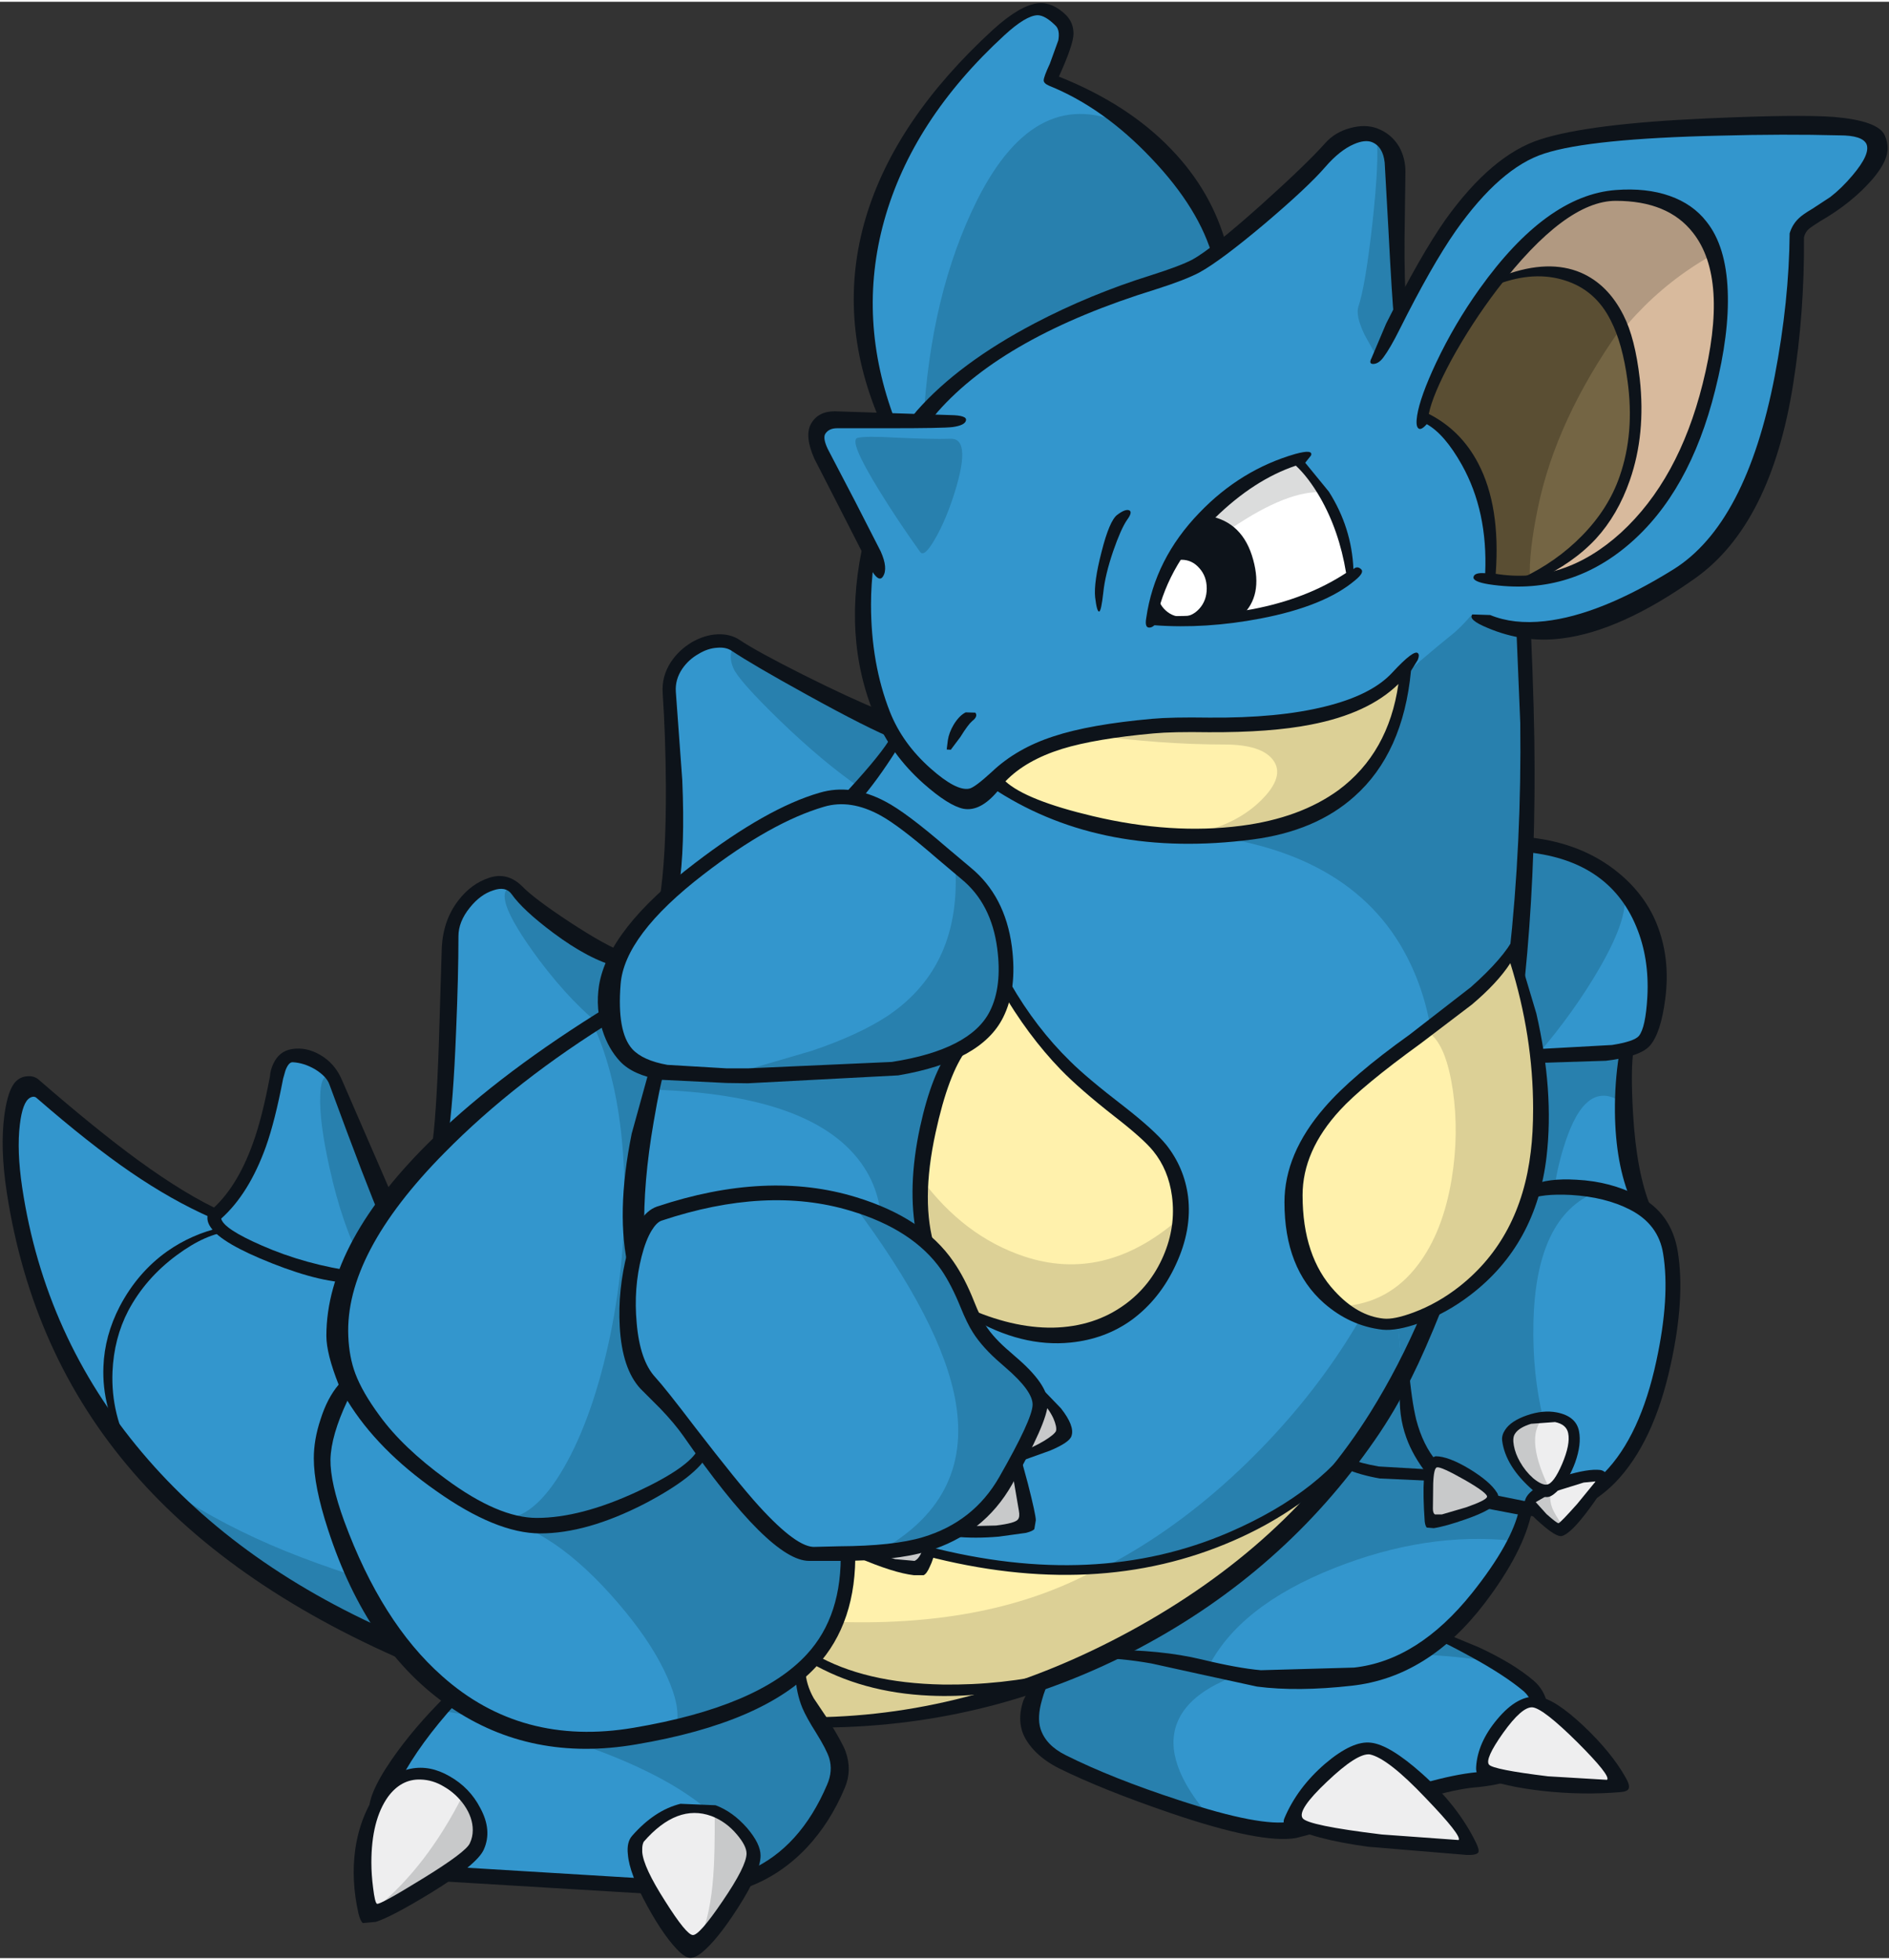
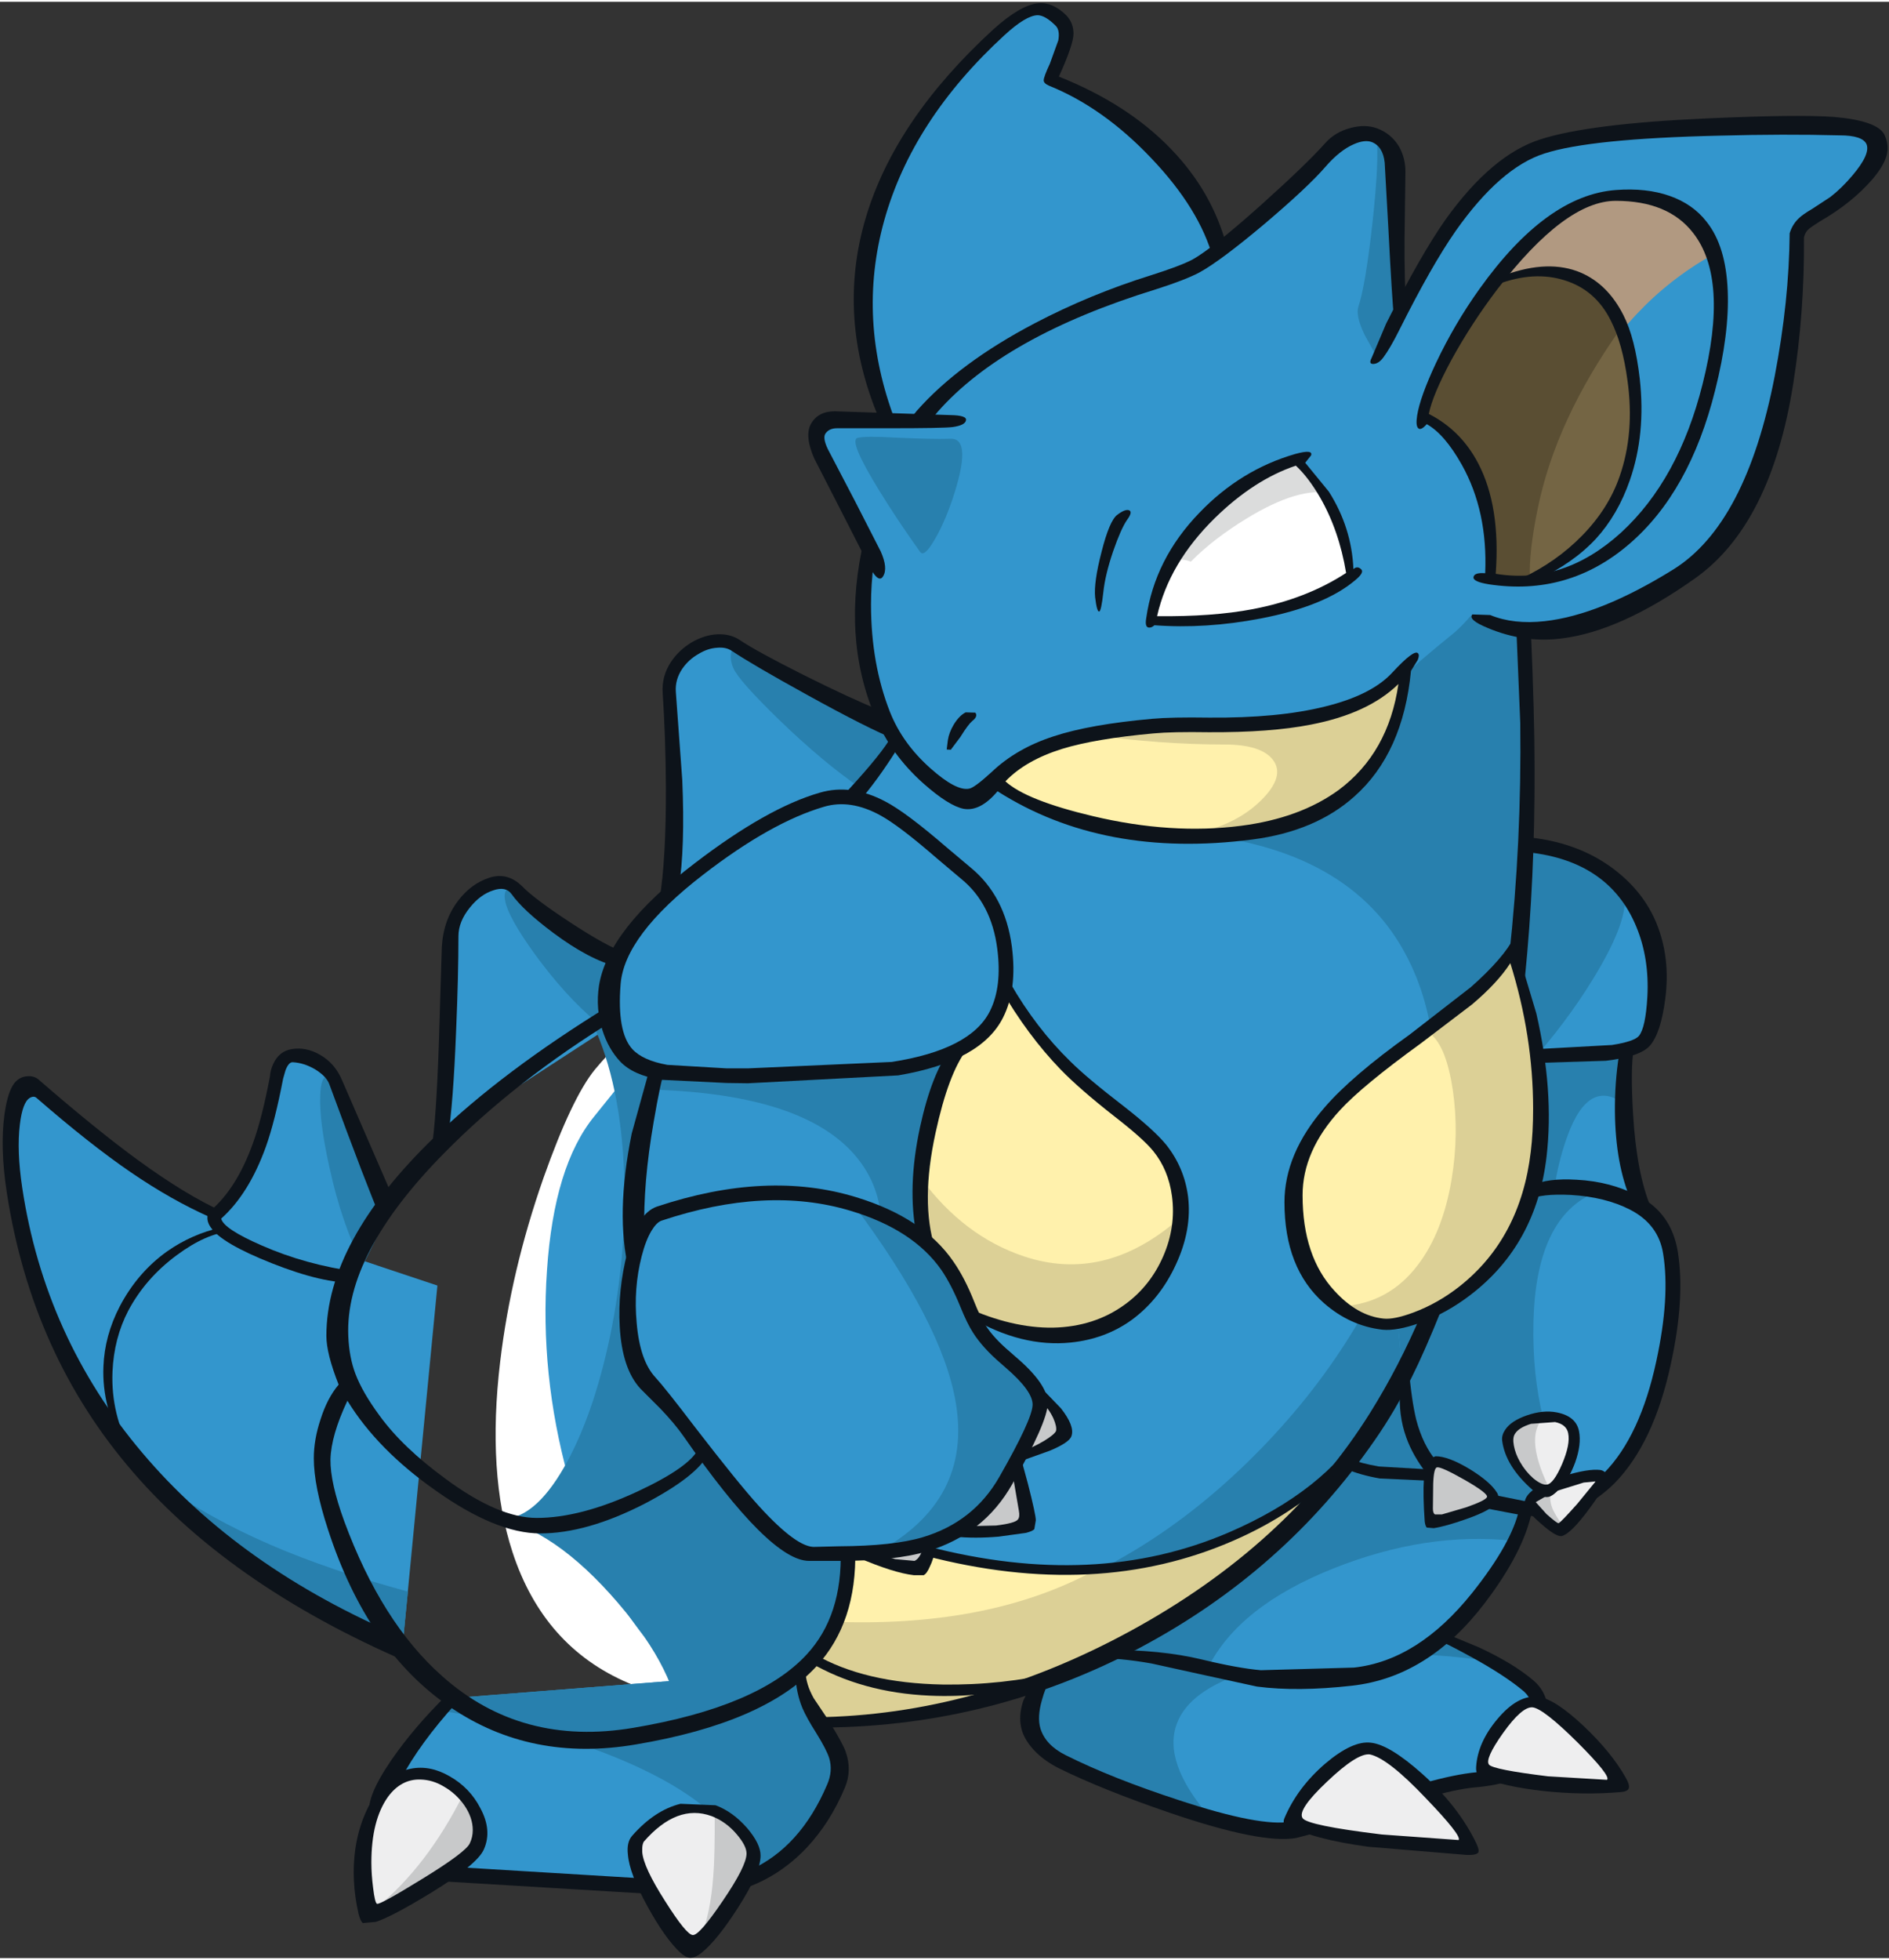
<svg xmlns="http://www.w3.org/2000/svg" version="1.1" width="323px" height="335px" viewBox="-0.45 -0.2 323.25 334.65">
  <rect x="-0.45" y="-0.2" width="323.25" height="334.65" fill="#333333" stroke="none" />
  <g>
    <path fill="#3396cd" d="M246.45 279.1 L251.8 281.8 Q257.8 285.05 261.15 287.9 265.2 291.4 262.05 297.35 258.85 303.35 252.35 303.95 247.5 304.35 236.4 307.85 224.1 311.7 220.7 312.3 215.15 313.3 200.45 308.45 188.85 304.6 181.4 300.85 176.7 298.55 176.15 294.25 175.65 290.8 177.75 287.0 L190.65 281.1 246.45 279.1" />
    <path fill="#2880ae" d="M246.45 279.1 L249.2 280.4 255.3 283.8 Q245.3 282.15 233.95 282.45 221.5 282.75 212.95 285.5 203.1 288.6 200.95 294.3 198.45 300.9 206.55 310.3 199.85 308.45 191.95 305.4 185.15 302.75 181.4 300.85 176.7 298.55 176.15 294.25 175.65 290.8 177.75 287.0 L190.65 281.1 246.45 279.1" />
    <path fill="#3396cd" d="M252.45 239.4 Q263.4 251.8 260.75 257.75 255.7 269.2 251.25 274.7 243.1 284.7 231.4 286.0 217.8 287.5 207.65 285.2 L199.55 283.4 189.05 282.45 241.0 228.2 244.7 231.5 252.45 239.4" />
    <path fill="#2880ae" d="M244.7 231.5 L252.45 239.4 Q263.4 251.8 260.75 257.75 L258.35 263.05 Q243.65 261.5 227.95 267.7 211.5 274.2 206.2 284.9 L198.75 283.25 189.05 282.45 241.0 228.2 244.7 231.5" />
    <path fill="#eeeeef" d="M268.7 294.95 Q272.85 299.1 276.35 304.85 L263.1 304.4 Q256.95 303.6 253.15 302.0 254.3 297.3 257.25 293.75 259.95 290.45 261.9 290.55 264.45 290.7 268.7 294.95" />
    <path fill="#eeeeef" d="M220.3 310.8 Q221.45 307.3 226.45 302.8 231.5 298.3 234.05 298.6 236.65 298.85 243.4 305.65 250.1 312.45 250.6 315.25 244.95 315.5 234.8 314.05 224.4 312.55 220.3 310.8" />
    <path fill="#3396cd" d="M75.1 193.85 Q75.95 188.35 76.45 175.9 76.85 166.4 76.85 159.65 76.85 155.0 81.35 151.85 85.8 148.7 88.0 151.8 90.55 155.25 94.8 158.5 101.05 163.25 106.85 163.4 112.4 163.55 111.15 167.75 110.55 169.9 108.8 171.95 L75.1 193.85" />
    <path fill="#2880ae" d="M111.15 167.75 Q110.55 169.9 108.8 171.95 L103.2 175.6 Q97.55 171.3 91.95 163.9 87.25 157.6 86.2 154.4 85.5 152.15 86.45 151.5 87.35 150.85 88.0 151.8 90.55 155.25 94.8 158.5 101.05 163.25 106.85 163.4 112.4 163.55 111.15 167.75" />
    <path fill="#3396cd" d="M125.45 109.9 Q128.85 112.15 136.6 116.3 145.15 120.85 149.75 122.7 L153.3 127.45 125.6 157.25 Q122.05 160.1 118.7 161.45 112.1 164.2 113.4 156.85 114.75 149.25 114.7 135.3 114.65 125.9 114.05 117.95 113.7 113.45 118.1 110.6 122.35 107.85 125.45 109.9" />
    <path fill="#2880ae" d="M146.9 134.35 Q140.45 129.95 132.9 122.65 125.95 115.9 125.05 113.8 124.35 112.2 124.75 110.85 125.1 109.65 125.45 109.9 128.85 112.15 136.6 116.3 145.15 120.85 149.75 122.7 L153.3 127.45 146.9 134.35" />
    <path fill="#ffffff" d="M151.7 127.35 L141.1 293.75 Q122.45 293.9 107.1 287.4 92.55 281.2 87.25 265.0 82.85 251.55 85.15 232.35 87.0 216.85 92.55 201.0 97.4 187.3 101.35 182.45 104.4 178.7 127.3 154.9 147.85 133.65 151.7 127.35" />
    <path fill="#3396cd" d="M206.35 108.05 Q259.5 92.8 260.3 105.35 262.35 136.6 259.6 162.75 254.65 210.45 235.15 241.75 220.25 265.65 198.2 277.9 175.9 290.3 141.1 293.75 124.7 295.35 112.65 282.7 102.1 271.7 96.8 252.3 91.9 234.5 93.15 216.8 94.35 198.9 101.25 190.45 L153.3 125.8 169.85 119.8 Q189.65 112.85 206.35 108.05" />
    <path fill="#2880ae" d="M204.35 142.2 Q209.2 134.95 218.75 126.4 227.45 118.6 237.2 112.2 246.85 105.85 253.2 103.75 260.05 101.55 260.3 105.35 262.35 136.6 259.6 162.75 254.65 210.45 235.15 241.75 220.8 264.7 200.0 276.9 178.95 289.2 146.7 293.1 151.1 291.65 156.2 286.1 164.05 277.6 166.8 275.25 191.85 270.2 212.95 249.7 232.55 230.6 240.75 206.55 249.15 181.8 240.95 164.45 231.85 145.1 204.35 142.2" />
    <path fill="#fff1ac" d="M145.75 266.0 L158.0 264.8 Q184.55 271.65 204.7 265.15 211.3 263.05 217.85 259.2 L225.9 254.25 Q221.85 259.4 215.75 264.9 205.9 273.75 194.0 280.25 181.25 287.25 166.8 290.7 155.35 293.45 139.85 294.55 128.25 295.35 130.2 291.95 130.85 290.8 133.35 288.8 L137.35 285.7 Q142.3 281.5 144.55 273.35 L145.75 266.0" />
-     <path fill="#dcd096" d="M139.85 294.55 Q128.25 295.35 130.2 291.95 130.85 290.8 133.35 288.8 L137.35 285.7 Q141.15 282.5 143.35 276.95 169.05 277.7 186.65 268.25 200.55 267.7 212.4 262.05 218.7 259.05 225.9 254.25 221.85 259.4 215.75 264.9 205.9 273.75 194.0 280.25 181.25 287.25 166.8 290.7 155.35 293.45 139.85 294.55" />
+     <path fill="#dcd096" d="M139.85 294.55 L137.35 285.7 Q141.15 282.5 143.35 276.95 169.05 277.7 186.65 268.25 200.55 267.7 212.4 262.05 218.7 259.05 225.9 254.25 221.85 259.4 215.75 264.9 205.9 273.75 194.0 280.25 181.25 287.25 166.8 290.7 155.35 293.45 139.85 294.55" />
    <path fill="#3396cd" d="M2.4 187.95 Q3.3 186.4 4.55 186.0 5.75 185.6 6.6 186.35 16.1 194.6 23.4 199.5 29.85 203.85 36.2 206.65 L74.4 219.4 68.45 280.9 Q30.1 264.65 13.1 234.65 7.45 224.7 4.4 213.55 L1.75 200.9 Q0.0 192.1 2.4 187.95" />
    <path fill="#2880ae" d="M45.85 263.75 Q55.9 268.1 69.35 271.75 L68.45 280.9 Q43.2 270.15 27.0 253.3 35.45 259.25 45.85 263.75" />
    <path fill="#3396cd" d="M44.55 193.6 L47.25 181.9 Q47.9 179.05 51.95 180.45 55.9 181.8 56.95 184.6 L61.25 195.9 Q64.75 205.1 65.8 207.55 L60.5 218.15 Q51.0 216.9 43.1 213.3 35.65 209.85 36.2 207.55 41.5 203.1 44.55 193.6" />
    <path fill="#2880ae" d="M56.95 184.6 L61.25 195.9 Q64.75 205.1 65.8 207.55 L61.65 215.9 Q58.05 208.9 55.95 199.3 54.15 191.3 54.35 186.8 54.45 183.7 55.6 183.55 56.5 183.45 56.95 184.6" />
    <path fill="#3396cd" d="M277.95 180.35 L278.1 191.45 Q278.65 203.3 280.45 207.2 281.5 209.45 278.8 210.7 276.4 211.85 272.1 211.85 267.8 211.85 264.35 210.65 260.45 209.35 259.5 207.2 257.05 201.8 257.8 191.8 258.45 183.15 259.9 181.2 261.4 179.2 268.85 179.65 L277.95 180.35" />
    <path fill="#2880ae" d="M277.95 180.35 L278.0 188.75 Q271.6 183.4 267.8 193.75 264.85 201.85 265.05 210.9 260.55 209.55 259.5 207.2 257.05 201.8 257.8 191.8 258.45 183.15 259.9 181.2 261.4 179.2 268.85 179.65 L277.95 180.35" />
    <path fill="#3396cd" d="M281.7 160.4 Q283.15 165.6 282.6 171.25 282.2 176.05 280.95 177.5 279.25 179.45 271.9 180.0 L262.85 180.15 259.05 167.75 260.2 143.95 Q277.5 145.35 281.7 160.4" />
    <path fill="#2880ae" d="M277.35 151.9 Q278.6 155.8 273.35 164.95 269.0 172.5 262.75 179.8 L259.05 167.75 260.2 143.95 Q271.5 144.85 277.35 151.9" />
    <path fill="#3396cd" d="M285.35 225.65 Q284.4 233.95 281.8 240.85 274.8 259.4 260.2 257.45 246.15 255.6 242.0 246.4 240.4 242.85 239.75 237.05 L238.8 226.3 260.65 203.55 Q265.1 201.3 274.0 203.7 284.2 206.4 285.4 213.75 286.15 218.4 285.35 225.65" />
    <path fill="#2880ae" d="M272.7 203.4 Q262.3 207.6 261.95 225.95 261.6 243.1 269.3 256.3 265.05 258.15 260.2 257.45 246.15 255.6 242.0 246.4 240.4 242.85 239.75 237.05 L238.8 226.3 260.65 203.55 Q262.25 202.75 265.55 202.7 L272.7 203.4" />
    <path fill="#eeeeef" d="M268.85 244.45 Q269.45 247.65 267.6 250.85 265.8 253.85 263.75 253.95 261.15 254.05 258.85 250.15 256.65 246.2 258.0 244.2 259.5 241.95 263.75 241.7 268.25 241.4 268.85 244.45" />
    <path fill="#c8c9ca" d="M258.0 244.2 Q258.65 243.2 260.45 242.45 262.2 241.75 264.05 241.7 260.2 244.75 264.5 253.75 L263.75 253.95 Q261.15 254.05 258.85 250.15 256.65 246.2 258.0 244.2" />
    <path fill="#c8c9ca" d="M245.2 249.5 Q247.15 249.5 250.55 251.55 253.85 253.55 254.9 255.25 255.7 256.65 250.1 258.3 L244.3 259.7 244.1 254.6 Q244.1 249.5 245.2 249.5" />
    <path fill="#eeeeef" d="M261.5 255.95 Q262.7 254.4 267.1 252.95 271.3 251.6 273.25 251.9 274.8 252.15 270.7 256.75 L266.35 261.25 263.5 259.15 Q260.8 256.85 261.5 255.95" />
    <path fill="#c8c9ca" d="M265.35 253.6 Q264.45 255.3 265.1 257.25 265.55 258.55 267.05 260.55 L266.35 261.25 263.5 259.15 Q260.8 256.85 261.5 255.95 262.45 254.8 265.35 253.6" />
    <path fill="#3396cd" d="M170.6 4.6 Q174.8 0.75 177.45 0.85 179.0 0.9 181.1 3.0 182.45 4.35 181.7 7.2 L179.55 13.0 Q189.65 17.25 197.9 26.05 206.0 34.65 208.4 43.4 L160.4 72.5 151.2 70.7 Q142.5 47.9 153.4 26.4 159.25 14.95 170.6 4.6" />
-     <path fill="#2880ae" d="M202.6 31.8 Q206.85 37.75 208.4 43.4 L160.4 72.5 157.55 71.9 Q158.75 49.75 166.75 33.75 176.95 13.4 192.6 21.1 198.45 25.95 202.6 31.8" />
    <path fill="#3396cd" d="M238.35 38.0 Q238.8 47.9 239.35 53.9 L242.25 58.45 Q245.65 64.15 248.3 69.8 256.75 87.95 254.3 99.05 253.35 103.25 248.55 107.6 242.0 112.9 238.1 116.55 232.5 121.7 223.25 123.2 L205.45 123.95 186.9 125.05 Q176.75 126.95 169.8 132.8 L165.7 135.75 Q158.6 135.1 153.7 127.65 149.05 120.65 147.8 110.0 146.5 99.15 149.15 88.55 152.1 77.0 159.05 69.1 167.65 59.35 184.7 52.3 189.2 50.45 196.65 47.85 L204.2 45.0 Q207.85 43.0 216.9 35.15 L228.85 24.55 Q232.15 21.6 234.9 22.7 237.35 23.7 237.75 27.15 L238.35 38.0" />
    <path fill="#2880ae" d="M234.4 37.7 Q235.6 26.8 235.1 22.8 237.35 23.95 237.75 27.15 L238.35 38.0 Q238.8 47.9 239.35 53.9 L240.85 55.9 238.9 59.9 237.05 63.95 233.05 56.75 Q231.5 53.5 232.0 51.95 233.2 48.4 234.4 37.7" />
    <path fill="#3396cd" d="M162.2 71.75 Q165.35 71.65 164.45 76.35 163.7 80.45 160.4 86.05 157.15 91.65 154.0 94.3 150.4 97.25 149.1 94.3 143.65 82.25 140.15 77.0 138.65 74.75 139.7 73.05 140.65 71.45 142.8 71.5 L150.75 71.75 Q156.8 71.95 162.2 71.75" />
    <path fill="#2880ae" d="M162.2 74.55 Q166.1 74.4 162.45 85.15 161.05 89.2 159.4 91.95 157.7 94.85 157.0 93.9 153.2 88.6 150.0 83.4 144.7 74.8 146.3 74.4 147.7 74.05 152.7 74.35 159.1 74.65 162.2 74.55" />
    <path fill="#ffffff" d="M221.5 78.05 L225.45 82.7 Q229.65 89.15 230.95 98.0 223.75 102.85 213.9 104.65 206.55 106.05 196.3 105.85 198.1 95.8 206.75 87.4 213.95 80.4 221.5 78.05" />
    <path fill="#dbdcdc" d="M226.05 83.7 Q220.05 83.25 210.3 89.85 199.55 97.15 196.95 105.85 L196.3 105.85 Q198.1 95.8 206.75 87.4 213.95 80.4 221.5 78.05 L222.9 79.4 Q224.6 81.25 226.05 83.7" />
-     <path fill="#0d131a" d="M206.4 87.75 Q212.25 88.8 214.0 95.25 215.7 101.45 212.05 104.8 207.75 105.8 204.1 105.95 L196.3 105.85 Q197.2 100.75 200.45 95.25 203.4 90.2 206.4 87.75" />
    <path fill="#fff1ac" d="M239.6 116.2 Q239.9 120.7 237.25 126.05 231.9 136.85 217.1 141.3 202.8 145.65 184.75 139.85 179.1 138.0 173.75 135.4 L169.55 133.15 Q174.95 125.7 196.85 123.7 199.65 123.45 206.8 123.5 214.25 123.55 218.15 123.25 232.05 122.15 238.3 115.3 L239.6 116.2" />
    <path fill="#dcd096" d="M239.6 116.2 Q239.9 120.7 237.25 126.05 231.9 136.85 217.1 141.3 207.35 144.25 195.75 142.45 200.75 142.95 205.7 141.65 211.6 140.1 215.35 136.4 219.5 132.3 217.4 129.5 215.4 126.85 209.05 126.85 198.3 126.85 186.2 125.2 L196.85 123.7 Q199.65 123.45 206.8 123.5 214.25 123.55 218.15 123.25 232.05 122.15 238.3 115.3 L239.6 116.2" />
    <path fill="#3396cd" d="M306.55 48.45 Q306.1 57.8 304.85 65.1 300.6 89.45 286.55 98.0 273.9 105.65 266.9 106.9 261.4 107.9 252.45 105.35 248.5 104.25 244.3 98.45 240.45 93.1 237.6 85.55 234.75 77.9 234.1 71.1 233.4 63.7 235.65 59.7 L240.55 50.15 Q243.85 43.7 246.4 39.7 254.15 27.55 263.45 24.55 272.65 21.55 292.65 21.2 302.95 21.0 314.35 21.4 318.6 21.4 319.9 23.3 321.45 25.65 317.5 30.3 314.55 33.8 310.5 36.2 307.5 37.95 307.0 39.75 306.9 40.05 306.55 48.45" />
-     <path fill="#d8ba9d" d="M276.05 32.9 Q286.95 32.9 291.2 40.5 295.95 48.9 291.8 65.45 287.55 82.6 276.95 91.8 266.5 100.9 254.55 98.5 255.2 86.05 249.15 77.1 247.3 74.35 244.95 72.25 L243.0 70.7 Q243.4 67.45 246.7 61.25 250.1 54.8 254.8 48.65 266.85 32.9 276.05 32.9" />
    <path fill="#b19981" d="M286.25 35.4 Q290.55 38.0 292.4 43.2 278.05 51.3 269.75 67.35 261.5 83.3 263.7 98.55 259.1 99.4 254.55 98.5 255.2 86.05 249.15 77.1 247.3 74.35 244.95 72.25 L243.0 70.7 Q243.4 67.45 246.7 61.25 250.1 54.8 254.8 48.65 266.85 32.9 276.05 32.9 282.15 32.9 286.25 35.4" />
    <path fill="#746544" d="M268.65 46.75 Q273.45 48.75 276.05 53.9 280.4 62.65 279.15 74.25 277.3 91.05 261.35 98.5 L254.45 98.95 Q255.4 94.65 254.4 88.85 252.4 77.3 242.7 69.95 246.9 61.05 251.95 53.2 254.45 49.25 256.15 47.1 263.15 44.5 268.65 46.75" />
    <path fill="#5a4e33" d="M256.15 47.1 Q263.15 44.5 268.65 46.75 273.45 48.75 276.05 53.9 L276.85 55.75 Q265.8 71.3 262.7 86.45 261.15 93.95 261.35 98.5 L254.45 98.95 Q255.4 94.65 254.4 88.85 252.4 77.3 242.7 69.95 246.9 61.05 251.95 53.2 254.45 49.25 256.15 47.1" />
    <path fill="#fff1ac" d="M226.25 190.95 Q229.75 186.4 237.25 180.8 L249.55 171.7 Q256.0 166.5 258.25 162.0 L261.1 172.65 Q263.7 185.5 262.4 196.6 260.65 211.6 250.05 220.15 246.2 223.25 241.9 224.9 238.3 226.25 236.2 226.0 231.2 225.45 227.05 220.9 221.5 214.75 221.5 203.95 221.5 197.15 226.25 190.95" />
    <path fill="#dcd096" d="M258.25 162.0 L261.1 172.65 Q263.7 185.5 262.4 196.6 260.65 211.6 250.05 220.15 246.2 223.25 241.9 224.9 238.3 226.25 236.2 226.0 232.7 225.6 229.3 222.95 237.25 222.4 242.2 215.85 246.45 210.25 247.95 201.25 249.25 193.4 248.15 185.9 247.05 178.65 244.45 176.45 250.8 171.55 254.75 167.0 257.15 164.2 258.25 162.0" />
    <path fill="#fff1ac" d="M197.65 195.8 Q200.45 199.2 201.05 203.95 201.75 209.5 199.45 214.8 197.15 220.2 192.4 223.55 181.1 231.6 164.3 223.9 161.65 221.85 159.55 217.35 155.3 208.35 157.9 196.3 160.55 184.25 166.35 175.0 169.25 170.35 171.6 168.15 178.45 180.05 190.8 189.65 195.9 193.65 197.65 195.8" />
    <path fill="#dcd096" d="M160.1 218.45 Q156.1 211.0 157.15 201.05 164.45 210.95 174.75 214.4 188.5 219.0 201.1 208.15 200.15 219.35 190.5 224.75 179.5 230.85 164.3 223.9 162.1 222.15 160.1 218.45" />
    <path fill="#c8c9ca" d="M181.15 244.6 Q180.6 246.2 173.4 248.7 L177.75 238.25 Q179.2 239.7 180.25 241.45 181.5 243.55 181.15 244.6" />
    <path fill="#c8c9ca" d="M173.25 249.1 L175.4 260.0 171.15 260.9 163.0 261.4 173.25 249.1" />
    <path fill="#c8c9ca" d="M158.9 263.2 L156.85 267.9 Q150.35 266.6 146.65 265.0 L158.9 263.2" />
    <path fill="#3396cd" d="M140.75 296.05 Q143.95 301.3 142.25 305.25 139.0 312.85 133.75 317.25 126.15 323.6 115.0 322.55 L89.85 320.75 72.5 319.9 Q62.8 319.55 64.15 310.9 65.5 302.4 76.7 290.0 L136.5 285.3 Q136.7 289.5 140.75 296.05" />
    <path fill="#2880ae" d="M136.5 285.3 Q136.7 289.5 140.75 296.05 143.95 301.3 142.25 305.25 140.7 308.95 136.8 313.5 132.45 318.6 128.1 321.2 126.6 310.05 108.55 301.7 94.4 295.2 74.85 292.1 L76.7 290.0 136.5 285.3" />
    <path fill="#eeeeef" d="M80.9 315.2 Q80.0 317.25 73.55 321.0 68.3 324.0 63.05 326.2 61.95 321.8 62.15 316.85 62.35 310.1 65.15 306.3 67.4 303.2 70.75 302.95 73.75 302.7 76.65 304.6 79.45 306.5 80.7 309.35 82.1 312.45 80.9 315.2" />
    <path fill="#eeeeef" d="M122.35 309.5 Q124.9 310.65 126.7 312.95 128.3 315.05 128.3 316.55 128.3 319.35 124.9 324.6 121.45 329.95 117.95 332.25 113.4 328.45 110.35 321.95 107.4 315.7 108.95 313.9 115.45 306.35 122.35 309.5" />
    <path fill="#c8c9ca" d="M80.9 315.2 Q80.0 317.15 74.1 320.7 69.25 323.5 63.95 325.85 72.6 318.8 78.8 306.5 80.55 308.4 81.15 310.65 81.8 313.05 80.9 315.2" />
    <path fill="#c8c9ca" d="M128.3 316.55 Q128.3 319.05 125.5 323.65 122.65 328.3 119.4 331.15 121.15 326.7 121.6 320.5 121.9 316.95 121.85 309.3 124.55 310.35 126.5 312.75 128.3 314.95 128.3 316.55" />
-     <path fill="#3396cd" d="M104.75 172.45 L144.35 260.1 Q145.8 274.1 139.65 281.95 131.45 292.35 108.15 296.3 86.25 300.05 71.3 284.15 62.8 275.05 57.25 260.1 54.55 252.75 54.9 248.1 55.25 243.7 58.85 236.5 52.55 217.25 75.5 194.65 86.8 183.55 104.75 172.45" />
    <path fill="#2880ae" d="M101.05 174.75 L105.35 172.2 Q115.9 174.5 131.2 217.5 138.85 239.05 144.35 260.1 145.7 273.0 140.65 280.5 134.1 290.4 115.2 294.9 116.2 291.85 113.7 286.3 111.35 281.05 106.65 275.3 95.7 261.9 85.2 259.3 90.85 259.6 96.1 250.45 101.05 241.8 103.95 228.05 106.85 213.9 106.35 200.1 105.75 184.95 101.05 174.75" />
    <path fill="#3396cd" d="M112.35 180.9 L163.2 179.75 Q159.8 184.1 157.9 194.1 155.7 205.75 158.55 213.95 160.05 218.25 153.0 221.95 146.5 225.35 136.45 226.55 126.05 227.85 118.6 225.9 110.1 223.65 109.2 217.95 107.55 207.8 109.8 193.35 L112.35 180.9" />
    <path fill="#2880ae" d="M111.55 185.9 L112.35 180.9 163.2 179.75 Q159.8 184.1 157.9 194.1 155.7 205.75 158.55 213.95 159.6 217.0 156.15 219.85 153.0 222.5 146.8 224.4 154.35 207.35 146.1 197.4 137.3 186.75 111.55 185.9" />
    <path fill="#3396cd" d="M145.9 205.45 Q156.7 208.85 161.7 216.05 163.1 218.1 165.7 224.1 167.4 228.15 171.65 231.8 L175.95 235.65 Q177.45 237.35 177.55 239.1 177.7 242.15 171.65 252.75 166.3 262.1 155.0 264.4 L146.1 265.25 139.1 265.35 Q134.6 265.7 124.6 253.45 113.95 239.4 110.8 235.95 106.25 231.05 107.2 219.65 108.15 208.5 112.35 207.1 131.1 200.85 145.9 205.45" />
    <path fill="#2880ae" d="M145.45 205.35 Q151.3 207.1 155.85 210.35 159.65 213.05 161.7 216.05 163.1 218.1 165.7 224.1 167.4 228.15 171.65 231.8 L175.95 235.65 Q177.45 237.35 177.55 239.1 177.7 242.15 171.65 252.75 167.95 259.2 161.5 262.25 156.6 264.55 149.65 265.05 165.95 256.2 163.1 239.4 160.8 225.8 145.45 205.35" />
    <path fill="#3396cd" d="M164.85 148.9 Q170.5 153.5 171.5 161.75 172.35 168.55 170.1 173.0 166.35 180.5 150.75 182.6 L123.9 183.5 Q111.6 183.5 107.9 180.75 103.75 177.65 104.5 167.75 105.2 158.65 119.4 147.9 131.15 138.95 140.15 136.3 145.9 134.6 152.7 139.05 L164.85 148.9" />
-     <path fill="#2880ae" d="M164.85 148.9 Q170.5 153.5 171.5 161.75 172.35 168.55 170.1 173.0 166.35 180.5 150.75 182.6 L123.9 183.5 138.45 179.25 Q146.45 176.55 151.4 173.3 164.2 164.75 163.0 147.35 L164.85 148.9" />
    <path fill="#ffffff" d="M201.75 95.25 Q203.55 95.25 204.8 96.7 206.05 98.1 206.05 100.15 206.05 102.2 204.8 103.6 203.55 105.0 201.75 105.0 200.0 105.0 198.7 103.6 197.45 102.15 197.45 100.15 197.45 98.15 198.7 96.7 200.0 95.25 201.75 95.25" />
    <path fill="#0d131a" d="M174.45 295.6 Q173.7 293.15 174.7 290.3 L176.65 286.4 179.4 286.4 Q178.4 288.25 177.85 290.3 177.0 293.25 177.6 295.2 178.5 298.05 181.95 299.75 189.85 303.7 201.35 307.45 215.35 312.05 220.45 311.1 L221.6 310.85 225.0 312.95 221.35 313.9 Q215.4 314.95 199.75 309.6 188.2 305.65 180.8 302.0 178.5 300.85 176.85 299.25 175.05 297.45 174.45 295.6" />
    <path fill="#0d131a" d="M259.15 303.55 Q257.1 304.7 252.5 305.2 249.5 305.4 244.95 306.65 L244.05 305.6 243.05 304.55 Q248.5 303.0 252.25 302.65 L253.8 302.4 Q254.9 303.4 259.15 303.55" />
    <path fill="#0d131a" d="M247.1 279.0 L252.65 281.3 Q258.55 284.05 261.95 286.95 263.9 288.6 264.35 291.15 263.45 290.55 261.7 290.85 261.25 289.7 260.35 288.85 257.1 286.1 251.25 282.9 246.4 280.25 245.95 280.25 L247.1 279.0" />
    <path fill="#0d131a" d="M251.45 272.0 Q258.35 263.35 259.55 257.5 L261.7 258.0 Q260.3 264.95 253.6 273.75 243.95 286.4 230.9 287.85 221.6 288.9 214.65 288.0 L204.55 285.8 196.6 284.05 Q191.25 283.1 186.7 283.1 L188.8 281.7 Q198.3 281.7 205.15 283.35 211.35 284.85 215.3 285.2 L231.25 284.75 Q242.2 283.55 251.45 272.0" />
    <path fill="#0d131a" d="M244.05 250.85 L244.2 251.9 244.3 252.8 235.65 252.4 Q232.25 251.8 229.85 250.75 L230.6 249.05 Q232.35 249.8 235.5 250.35 L244.05 250.85" />
    <path fill="#0d131a" d="M261.8 291.55 Q260.0 291.4 256.75 295.95 253.6 300.4 254.35 301.35 255.05 302.2 264.45 303.35 L274.55 303.95 Q275.25 303.3 269.5 297.55 263.65 291.75 261.8 291.55 M255.75 293.6 Q259.3 289.35 262.75 289.75 265.55 290.05 270.55 294.75 275.3 299.25 277.7 303.5 278.5 304.85 278.25 305.45 278.05 305.95 276.85 306.05 270.4 306.6 263.55 305.85 256.9 305.1 253.25 303.55 252.05 303.3 252.15 301.75 252.4 297.6 255.75 293.6" />
    <path fill="#0d131a" d="M233.95 299.6 Q231.8 299.35 226.65 304.25 221.5 309.1 222.45 310.5 223.25 311.75 236.0 313.3 L249.15 314.25 Q249.75 313.55 243.5 307.05 237.05 300.25 233.95 299.6 M219.35 310.5 Q221.55 305.3 226.3 301.2 231.0 297.2 234.15 297.6 237.35 297.95 242.95 302.95 249.1 308.45 252.15 314.75 252.75 316.0 252.5 316.4 252.15 316.85 250.55 316.8 L233.7 315.4 Q224.1 314.1 219.9 311.7 218.9 311.6 219.35 310.5" />
    <path fill="#0d131a" d="M79.95 154.75 Q78.0 157.15 78.0 159.65 78.0 166.35 77.6 175.85 77.1 188.45 76.2 194.05 L73.4 196.1 Q74.2 191.05 74.65 177.9 L75.15 161.55 Q75.4 156.85 78.0 153.5 80.2 150.65 83.25 149.65 86.4 148.6 88.95 151.15 91.0 153.25 97.0 157.2 103.4 161.4 106.6 162.5 L105.3 164.9 Q100.35 163.65 94.2 159.05 89.05 155.2 87.1 152.45 86.1 151.05 83.95 151.8 81.75 152.5 79.95 154.75" />
    <path fill="#0d131a" d="M122.3 108.0 Q124.5 107.9 126.1 108.95 128.9 110.85 137.05 114.95 145.15 119.0 150.25 121.05 L152.8 126.0 Q148.15 124.15 137.65 118.35 128.4 113.25 124.8 110.85 123.8 110.15 122.25 110.3 120.65 110.4 119.1 111.35 117.4 112.3 116.3 113.9 115.05 115.75 115.2 117.85 L116.3 132.9 Q116.8 144.5 115.7 151.5 L112.4 153.45 Q113.55 146.4 113.5 134.0 113.45 125.6 112.95 118.05 112.75 115.2 114.35 112.75 115.7 110.7 117.95 109.35 120.15 108.1 122.3 108.0" />
    <path fill="#0d131a" d="M152.8 128.05 Q149.8 132.8 146.65 136.5 L143.2 136.25 Q149.55 129.5 151.65 126.2 L152.8 128.05" />
    <path fill="#0d131a" d="M76.0 289.45 L77.6 290.85 Q71.35 297.75 68.1 303.9 64.6 304.9 62.8 309.8 62.15 306.95 66.5 300.6 70.35 295.0 76.0 289.45" />
    <path fill="#0d131a" d="M75.0 321.3 Q76.85 320.25 78.05 318.9 L109.35 320.8 Q111.05 321.9 111.55 323.5 L75.0 321.3" />
    <path fill="#0d131a" d="M139.2 295.9 Q137.55 293.3 136.85 291.65 135.8 289.1 135.65 285.95 L137.35 285.2 Q137.5 287.7 138.8 290.0 L141.35 293.8 Q143.75 297.7 144.25 299.1 145.4 302.35 144.1 305.35 141.65 311.2 137.65 315.5 132.75 320.7 126.25 322.75 127.4 321.1 127.85 319.4 136.5 315.55 141.1 304.75 142.1 302.45 141.45 300.25 141.0 298.8 139.2 295.9" />
    <path fill="#0d131a" d="M64.35 305.7 Q66.55 302.7 69.85 302.05 73.15 301.4 76.5 303.35 79.95 305.3 81.75 308.8 83.8 312.6 82.35 315.85 81.25 318.4 73.35 323.25 66.55 327.4 63.85 328.25 L61.65 328.45 Q61.25 328.2 60.9 326.85 59.6 321.1 60.35 315.8 61.2 310.0 64.35 305.7 M79.0 308.3 Q77.6 306.3 75.5 305.1 73.6 303.95 71.5 303.9 68.2 303.8 65.95 306.85 63.1 310.85 63.1 318.1 63.1 320.15 63.4 322.45 63.7 324.95 64.05 325.15 64.5 325.4 71.8 320.9 79.3 316.3 79.95 314.8 80.45 313.75 80.45 312.55 80.45 310.4 79.0 308.3" />
    <path fill="#0d131a" d="M123.2 324.7 Q127.3 318.7 127.3 316.55 127.3 315.25 125.65 313.3 123.8 311.1 121.3 310.15 115.4 308.0 109.7 314.55 109.45 315.05 109.45 315.75 L109.45 316.3 Q109.65 318.9 113.4 324.75 117.0 330.45 118.1 330.5 119.2 330.6 123.2 324.7 M122.0 308.3 Q124.95 309.4 127.4 312.2 129.7 314.9 129.7 316.9 129.7 319.8 125.85 325.8 122.3 331.35 119.6 333.55 118.45 334.45 117.6 334.4 116.9 334.35 115.95 333.5 113.35 331.05 110.35 325.6 107.25 319.95 107.0 316.75 106.75 314.65 107.7 313.55 111.55 309.15 116.0 308.05 L122.0 308.3" />
    <path fill="#0d131a" d="M141.15 295.0 L139.05 293.25 Q166.65 292.9 193.25 278.35 219.9 263.75 234.05 241.1 238.95 233.25 242.8 224.2 L244.55 223.95 246.2 223.55 Q243.4 230.55 241.1 235.15 238.25 240.9 234.8 245.85 219.2 268.4 194.25 281.55 169.25 294.65 141.15 295.0" />
    <path fill="#0d131a" d="M261.5 106.95 Q262.15 121.9 262.15 131.0 262.2 149.9 260.5 166.7 259.9 164.05 257.8 163.05 259.95 143.55 259.7 123.15 L259.0 106.25 261.5 106.95" />
    <path fill="#0d131a" d="M157.8 265.6 L158.2 264.0 Q187.0 271.5 209.9 261.6 226.2 254.55 233.05 243.3 L234.45 244.15 Q231.7 248.7 226.2 253.35 219.4 259.2 210.7 263.0 187.2 273.3 157.8 265.6" />
    <path fill="#0d131a" d="M138.2 283.9 L139.0 282.5 Q147.5 287.4 160.85 287.65 170.95 287.8 180.8 285.5 L177.1 287.65 Q167.45 289.95 158.65 289.55 147.1 289.05 138.2 283.9" />
    <path fill="#0d131a" d="M2.25 184.5 Q3.1 183.65 4.25 183.6 5.45 183.5 6.25 184.25 16.05 192.75 23.1 197.9 31.4 203.95 37.65 206.75 L35.7 207.8 Q28.9 204.8 21.9 200.0 14.95 195.25 5.8 187.3 5.35 186.9 4.65 187.3 3.4 188.05 2.95 191.85 2.4 196.3 3.35 202.65 7.2 228.25 23.85 247.95 40.5 267.7 68.45 279.55 L71.15 284.6 Q39.7 271.45 22.3 251.3 4.95 231.25 0.7 203.4 -0.45 195.85 0.3 190.25 0.9 185.85 2.25 184.5" />
    <path fill="#0d131a" d="M20.05 222.95 Q23.1 217.15 28.15 213.55 32.35 210.6 37.45 209.45 L38.95 210.15 Q34.8 210.5 29.8 214.2 24.45 218.15 21.5 223.7 19.05 228.4 18.8 234.15 18.5 241.55 22.2 248.1 L20.9 247.3 Q16.95 240.3 17.25 233.25 17.45 227.95 20.05 222.95" />
    <path fill="#0d131a" d="M54.35 179.95 Q56.85 181.4 58.05 184.2 L67.0 204.8 64.75 208.0 Q62.45 202.75 55.9 184.95 55.4 183.6 53.45 182.4 51.55 181.3 49.65 181.2 48.95 181.15 48.4 182.6 L48.0 184.0 Q46.6 191.3 45.05 195.65 42.15 203.7 37.4 207.95 37.8 209.7 44.35 212.55 51.85 215.85 60.65 217.05 L60.25 218.9 Q54.95 219.1 46.1 215.6 37.5 212.2 35.65 209.5 34.85 208.4 35.1 207.3 L35.2 206.95 35.45 206.7 Q40.05 202.85 42.85 195.0 44.4 190.75 45.75 183.6 45.8 182.6 46.3 181.5 47.3 179.3 49.5 178.95 51.95 178.55 54.35 179.95" />
    <path fill="#0d131a" d="M275.9 189.75 Q275.85 184.7 276.6 179.95 L279.1 179.05 Q278.55 182.3 279.0 190.0 279.6 200.25 282.1 206.15 L278.65 204.85 Q276.0 198.65 275.9 189.75" />
    <path fill="#0d131a" d="M260.1 145.2 L260.3 142.65 Q269.45 143.4 275.75 148.2 280.8 152.05 283.0 157.4 285.45 163.4 284.5 170.45 283.75 176.2 281.9 178.35 280.25 180.25 274.35 180.95 L263.25 181.3 262.7 178.95 275.4 178.25 Q279.2 177.65 280.0 176.7 281.15 175.3 281.45 170.0 281.8 163.4 279.55 158.0 274.75 146.4 260.1 145.2" />
    <path fill="#0d131a" d="M245.45 249.55 Q243.75 249.85 243.75 251.65 241.3 248.5 240.2 245.4 238.8 241.55 239.15 237.05 L239.9 235.2 240.6 233.3 Q241.1 239.1 241.9 242.35 243.05 246.75 245.45 249.55" />
    <path fill="#0d131a" d="M260.35 256.25 L261.6 256.3 Q261.6 258.05 262.4 258.9 L260.05 258.7 253.5 257.45 Q255.3 255.5 255.15 255.2 L260.35 256.25" />
    <path fill="#0d131a" d="M286.65 213.55 Q287.95 221.55 285.45 232.9 282.55 246.3 275.9 253.15 273.15 255.9 269.95 257.4 272.05 255.05 272.65 252.75 L274.1 251.4 Q280.25 245.1 283.0 232.25 285.35 221.35 284.15 213.95 283.35 208.9 278.45 206.4 274.25 204.25 268.35 203.9 263.3 203.65 261.2 204.7 L261.65 202.3 Q264.3 201.0 269.35 201.3 275.15 201.6 279.85 204.05 285.55 206.95 286.65 213.55" />
    <path fill="#0d131a" d="M267.9 244.65 Q267.6 243.15 265.65 242.75 L261.55 243.05 Q259.45 243.7 258.8 244.75 258.35 245.4 258.6 246.75 258.85 248.15 259.65 249.55 260.55 251.15 261.9 252.35 263.35 253.55 264.25 253.45 265.4 253.3 266.85 249.95 268.3 246.55 267.9 244.65 M257.1 244.1 Q258.1 242.55 260.85 241.6 263.6 240.65 265.95 241.1 269.25 241.75 269.75 244.3 270.2 246.55 269.1 249.65 268.05 252.5 266.5 254.1 265.3 255.4 264.55 255.55 263.45 255.8 261.85 254.4 257.15 250.3 256.6 245.9 256.5 245.0 257.1 244.1" />
    <path fill="#0d131a" d="M245.45 250.5 Q244.9 250.6 244.8 253.3 L244.75 257.55 Q244.75 258.35 245.1 258.55 L246.3 258.55 250.4 257.35 Q253.7 256.2 254.0 255.6 254.3 255.0 250.2 252.65 246.15 250.35 245.45 250.5 M255.7 254.8 Q256.15 255.45 255.8 256.3 255.15 257.7 250.45 259.35 246.9 260.6 244.9 260.9 L243.7 260.8 Q243.45 260.55 243.35 259.75 242.7 250.6 244.1 249.05 L245.2 248.6 Q247.4 248.6 251.05 250.8 254.55 252.95 255.7 254.8" />
    <path fill="#0d131a" d="M273.4 250.95 Q274.25 251.1 274.55 251.9 274.9 253.0 271.65 257.4 268.4 261.85 266.8 262.25 265.85 262.45 263.15 260.05 260.4 257.65 260.45 256.65 260.45 255.15 262.75 253.8 263.75 254.95 264.95 254.95 L262.35 256.45 264.2 258.5 Q265.95 260.05 266.25 260.05 266.55 260.0 269.45 256.75 L272.6 252.9 270.55 253.1 266.05 254.5 267.25 251.95 Q271.35 250.7 273.4 250.95" />
    <path fill="#0d131a" d="M209.45 41.55 L207.15 43.75 Q204.85 35.25 196.55 26.55 188.35 17.9 179.05 14.15 178.15 13.75 178.15 13.25 178.15 12.65 179.2 10.4 L180.65 6.4 Q180.95 4.65 180.2 3.9 178.4 2.1 177.1 2.1 175.1 2.15 171.45 5.5 155.65 20.0 150.85 37.25 146.15 54.2 152.75 71.5 L150.0 71.15 Q142.65 53.8 147.7 36.75 152.7 19.95 169.5 4.55 174.15 0.35 177.2 0.05 179.65 -0.2 182.0 2.1 183.25 3.4 183.25 5.25 183.25 7.1 180.75 12.6 192.55 17.3 199.95 25.0 206.95 32.25 209.45 41.55" />
    <path fill="#0d131a" d="M103.7 171.6 L104.1 171.35 105.4 173.5 105.0 173.75 Q87.8 184.3 75.6 196.7 58.55 213.95 59.15 228.05 59.3 231.65 60.35 234.45 61.55 237.65 64.5 241.65 68.45 247.1 75.85 252.5 84.85 259.15 91.4 259.15 98.9 259.15 108.6 254.65 117.5 250.5 119.05 247.35 L120.75 248.2 Q118.8 252.05 109.8 256.75 99.95 261.8 92.0 261.8 84.45 261.8 74.15 254.5 64.15 247.5 59.0 239.1 56.2 245.05 56.1 249.15 56.05 253.1 58.45 259.7 64.85 277.05 75.2 286.2 88.75 298.3 107.95 295.05 129.35 291.45 137.6 282.5 143.75 275.85 143.4 264.6 L145.9 264.6 Q146.2 277.05 139.25 284.55 130.35 294.2 108.35 297.9 90.45 300.95 76.65 291.55 62.4 281.9 55.65 261.05 53.25 253.7 53.25 248.95 53.25 245.75 54.4 242.3 55.55 238.65 57.5 236.35 55.4 231.05 55.4 228.0 55.4 211.9 73.85 194.05 85.55 182.75 103.7 171.6" />
    <path fill="#0d131a" d="M162.2 70.5 Q165.05 70.55 164.85 71.4 164.7 72.25 162.55 72.55 160.95 72.75 151.7 72.75 L142.8 72.75 Q141.35 72.75 140.75 73.75 140.35 74.5 141.2 76.3 L145.9 85.3 150.25 93.8 Q151.55 96.7 150.65 98.1 149.75 99.55 147.75 95.25 L142.95 85.85 138.9 77.95 Q137.2 74.1 138.3 72.05 139.5 69.85 142.4 69.85 L162.2 70.5" />
    <path fill="#0d131a" d="M204.8 87.2 Q211.85 79.85 221.2 77.15 224.3 76.3 223.9 77.4 L222.9 78.65 226.95 83.6 Q230.85 89.75 231.15 96.85 231.8 96.25 232.45 96.85 233.1 97.4 231.45 98.75 226.2 103.2 215.25 105.3 205.85 107.1 197.1 106.45 196.65 106.85 196.25 106.85 195.4 106.9 195.7 105.2 197.15 95.1 204.8 87.2 M221.3 79.15 Q214.15 81.55 207.45 88.1 199.6 95.8 197.55 104.9 207.05 105.0 213.9 103.7 223.1 101.95 229.9 97.5 228.7 90.25 225.45 84.6 223.45 81.15 221.3 79.15" />
    <path fill="#0d131a" d="M188.05 93.9 Q189.4 88.55 190.75 87.55 192.15 86.5 192.8 86.8 193.4 87.1 192.4 88.45 191.35 90.0 190.05 93.75 188.65 97.85 188.35 100.85 188.0 104.0 187.65 104.1 187.25 104.2 186.95 101.65 186.7 99.1 188.05 93.9" />
    <path fill="#0d131a" d="M162.75 123.45 Q163.7 121.9 164.8 121.35 L166.45 121.4 Q166.95 122.05 165.9 122.85 165.2 123.45 163.9 125.55 L162.25 127.75 161.55 127.7 161.75 126.1 Q161.95 124.8 162.75 123.45" />
    <path fill="#0d131a" d="M238.85 116.5 Q233.7 121.55 223.85 123.45 217.0 124.8 206.4 124.75 200.15 124.65 196.95 124.95 187.0 125.85 181.3 127.6 175.05 129.55 171.6 133.15 175.15 136.4 186.55 139.1 200.05 142.3 211.95 140.75 222.0 139.45 228.6 134.65 237.15 128.3 238.85 116.5 M242.2 111.25 Q242.5 111.55 242.15 112.4 L241.0 114.25 Q239.65 128.35 231.3 135.75 224.65 141.7 213.85 143.1 188.4 146.4 170.25 134.85 167.3 138.35 164.45 137.85 161.9 137.35 157.55 133.5 152.0 128.55 149.3 122.1 143.5 108.35 147.45 91.6 L148.1 93.95 Q148.3 95.05 149.05 95.95 148.6 99.5 148.6 102.9 148.6 113.05 151.85 121.3 154.0 126.7 158.8 130.95 163.2 134.85 165.4 134.4 166.3 134.25 169.25 131.55 173.5 127.5 179.85 125.45 186.05 123.4 196.75 122.45 200.05 122.15 206.45 122.25 218.3 122.35 226.3 120.35 234.25 118.4 237.8 114.55 241.55 110.5 242.2 111.25" />
    <path fill="#0d131a" d="M226.35 23.95 Q228.0 22.1 230.6 21.4 233.15 20.7 235.2 21.45 237.7 22.4 239.0 24.65 240.05 26.55 240.05 28.85 L239.9 40.15 Q239.85 47.9 240.2 51.7 L238.1 54.05 Q237.75 50.55 237.15 38.95 L236.5 27.3 Q236.2 24.55 234.3 23.8 233.1 23.35 231.25 24.15 228.8 25.2 226.3 28.1 223.35 31.5 216.05 37.7 208.45 44.1 204.8 46.1 202.35 47.4 197.3 49.0 171.4 57.0 160.0 69.95 L158.4 71.9 154.7 71.9 156.45 69.75 Q163.65 61.6 176.6 54.8 186.05 49.85 196.45 46.6 201.5 45.0 203.6 43.9 206.95 42.05 215.35 34.55 223.15 27.55 226.35 23.95" />
    <path fill="#0d131a" d="M313.4 19.5 Q320.9 20.15 322.05 22.6 322.8 24.25 322.45 25.85 322.05 27.65 320.1 30.0 316.5 34.2 311.0 37.35 309.5 38.3 309.1 38.65 308.45 39.2 308.25 40.1 308.35 52.95 306.4 65.2 302.6 89.2 289.65 98.4 276.9 107.45 266.85 108.7 260.35 109.55 254.1 106.9 250.7 105.5 251.5 104.6 L254.55 104.7 Q258.55 106.35 263.9 105.75 273.35 104.7 285.9 96.9 298.35 89.15 303.25 63.8 305.7 51.05 305.8 39.4 306.25 37.9 307.35 36.85 308.0 36.2 309.7 35.2 L312.75 33.2 Q314.7 31.7 316.55 29.5 319.65 25.85 318.95 24.15 318.25 22.65 314.35 22.65 304.85 22.4 293.8 22.7 271.7 23.2 263.85 25.75 256.3 28.15 248.65 39.0 244.5 44.95 239.0 55.95 237.45 59.05 236.3 60.6 235.5 61.7 234.6 61.75 233.7 61.8 234.25 60.75 L236.75 54.85 Q242.65 43.1 246.95 37.0 254.85 26.0 263.1 23.35 271.4 20.65 291.65 19.75 307.2 19.05 313.4 19.5" />
    <path fill="#0d131a" d="M276.05 33.85 Q267.4 33.85 255.8 48.95 251.35 54.8 247.9 61.1 244.7 67.05 244.05 70.3 249.55 73.1 252.5 78.75 256.35 86.1 255.5 97.65 267.1 99.55 276.95 90.6 286.8 81.55 290.9 65.2 295.45 47.15 289.25 39.3 285.0 33.85 276.05 33.85 M285.25 33.0 Q289.25 34.4 291.6 37.45 294.9 41.6 295.2 49.25 295.5 56.55 293.05 66.25 288.7 83.7 278.3 92.6 267.9 101.5 254.35 99.45 251.55 99.0 251.7 98.2 251.85 97.4 253.7 97.55 254.15 86.95 249.7 79.0 246.75 73.75 243.7 72.05 242.65 73.25 242.2 72.7 241.8 72.25 242.05 70.6 242.55 67.4 245.3 61.55 248.45 54.9 252.7 48.95 264.15 32.9 276.05 32.0 281.25 31.6 285.25 33.0" />
    <path fill="#0d131a" d="M257.05 46.55 Q264.6 43.8 270.1 46.15 274.7 48.15 277.35 53.4 279.35 57.3 280.15 64.3 281.2 73.75 278.45 81.65 276.4 87.55 272.65 91.65 268.8 95.8 262.6 98.7 L259.95 98.4 Q265.9 95.6 270.3 91.1 274.8 86.5 276.7 81.0 279.3 73.55 278.05 64.6 277.2 58.25 275.2 54.35 272.6 49.1 267.3 47.45 262.1 45.8 255.9 48.1 L257.05 46.55" />
    <path fill="#0d131a" d="M242.65 178.0 Q232.65 185.25 228.85 189.4 222.45 196.35 222.45 203.95 222.45 214.45 227.95 220.35 231.85 224.6 236.3 225.05 238.1 225.25 241.45 224.0 245.6 222.45 249.3 219.55 259.75 211.3 261.5 196.5 261.9 193.25 261.9 189.15 261.9 176.75 258.0 164.25 255.8 167.65 251.4 171.35 L242.65 178.0 M226.2 188.95 Q230.8 183.6 240.8 176.45 L251.25 168.35 Q256.85 163.4 258.7 159.75 L259.1 161.65 262.45 172.85 Q265.5 186.15 264.2 197.35 262.45 212.35 251.25 220.95 247.1 224.15 242.5 225.8 238.55 227.2 236.1 226.95 230.55 226.3 226.1 222.4 219.35 216.45 219.35 205.15 219.35 196.85 226.2 188.95" />
    <path fill="#0d131a" d="M170.8 168.65 L172.45 167.7 Q176.85 175.35 182.7 181.05 185.5 183.85 192.0 188.85 197.05 192.8 199.1 195.3 202.2 199.2 202.85 204.15 203.55 209.85 200.75 215.85 198.05 221.7 193.25 225.25 188.7 228.55 182.75 229.15 174.35 230.0 165.6 224.85 L164.7 223.05 Q172.7 226.7 179.75 226.6 186.85 226.45 192.1 222.6 196.4 219.45 198.6 214.4 200.8 209.35 200.1 204.1 199.5 199.6 196.9 196.4 195.2 194.3 190.3 190.5 184.3 185.8 181.05 182.45 175.4 176.6 170.8 168.65" />
    <path fill="#0d131a" d="M177.7 239.15 L178.4 237.6 181.1 240.4 Q183.5 243.45 182.9 245.15 182.55 246.25 179.2 247.65 L173.75 249.6 173.85 248.0 Q176.25 247.15 178.25 245.95 179.95 244.9 180.25 244.3 180.45 243.6 179.8 242.1 179.05 240.5 177.7 239.15" />
    <path fill="#0d131a" d="M172.55 250.0 L174.05 248.15 175.45 253.3 Q176.8 258.6 176.8 259.55 L176.55 261.05 Q176.3 261.4 175.15 261.7 L170.45 262.35 Q166.4 262.7 162.9 262.35 L163.7 260.6 170.0 260.45 Q173.3 260.05 173.75 259.4 174.1 258.95 173.9 257.9 L172.55 250.0" />
    <path fill="#0d131a" d="M146.3 265.9 L148.15 264.6 Q150.5 265.6 152.75 266.2 L156.05 266.5 Q157.2 266.0 157.8 263.2 L159.95 262.7 159.65 264.4 Q159.25 266.3 158.7 267.4 158.15 268.7 157.6 268.95 L155.95 268.95 Q152.45 268.55 146.3 265.9" />
    <path fill="#0d131a" d="M113.35 182.35 Q112.6 184.4 111.4 191.45 109.6 201.8 109.8 210.3 107.8 213.6 107.15 216.75 104.85 207.25 107.65 193.4 L110.9 181.65 113.35 182.35" />
    <path fill="#0d131a" d="M162.2 178.95 L165.0 179.0 Q161.85 183.1 159.65 193.25 157.05 205.15 159.55 213.0 157.85 211.45 156.4 210.85 154.75 202.65 157.0 192.25 159.0 183.1 162.2 178.95" />
    <path fill="#0d131a" d="M106.9 213.75 Q108.65 207.05 111.95 205.9 130.85 199.6 146.1 204.3 157.55 207.8 162.7 215.3 164.65 218.1 166.25 222.15 167.3 224.8 168.2 226.2 169.6 228.4 172.45 230.8 L173.3 231.55 Q178.9 236.3 178.85 239.6 178.75 242.85 172.75 253.4 167.9 261.95 158.25 264.85 152.8 266.5 143.15 266.5 L138.0 266.5 Q131.3 266.5 116.5 245.15 114.95 242.95 112.55 240.45 L109.15 237.05 Q106.0 233.65 105.6 226.4 105.25 220.15 106.9 213.75 M160.65 216.75 Q155.8 209.8 145.05 206.6 130.75 202.3 112.75 208.3 111.9 208.6 111.05 210.0 110.05 211.65 109.35 214.4 107.95 219.85 108.5 225.8 109.05 232.25 111.7 235.1 113.4 236.95 118.5 243.65 125.9 253.25 129.4 257.1 136.0 264.35 139.05 264.1 L143.15 264.0 Q152.45 263.95 157.45 262.45 166.15 259.85 170.55 252.15 176.15 242.35 176.25 239.85 176.35 237.5 171.65 233.45 L170.85 232.75 Q167.7 230.05 166.05 227.45 165.05 225.9 163.9 223.05 162.35 219.25 160.65 216.75" />
    <path fill="#0d131a" d="M168.95 172.45 Q171.05 168.25 170.2 161.75 169.2 154.05 164.05 149.85 L159.9 146.35 Q153.45 140.75 150.25 139.0 145.1 136.15 140.55 137.5 131.5 140.15 119.9 149.1 106.4 159.5 105.75 167.85 105.1 176.0 107.75 178.95 109.55 180.9 113.75 181.65 L123.9 182.25 127.55 182.25 152.15 181.15 Q165.65 179.05 168.95 172.45 M172.7 161.4 Q173.65 168.7 171.2 173.55 167.45 181.05 153.25 183.45 L127.55 184.8 123.9 184.75 112.6 184.2 Q107.85 183.4 105.65 181.05 103.65 178.9 102.65 175.75 101.45 172.05 102.05 168.1 103.6 158.45 118.45 147.15 130.8 137.7 139.8 135.1 145.2 133.5 151.05 136.6 154.6 138.45 161.55 144.45 L165.65 147.9 Q171.55 152.75 172.7 161.4" />
  </g>
</svg>